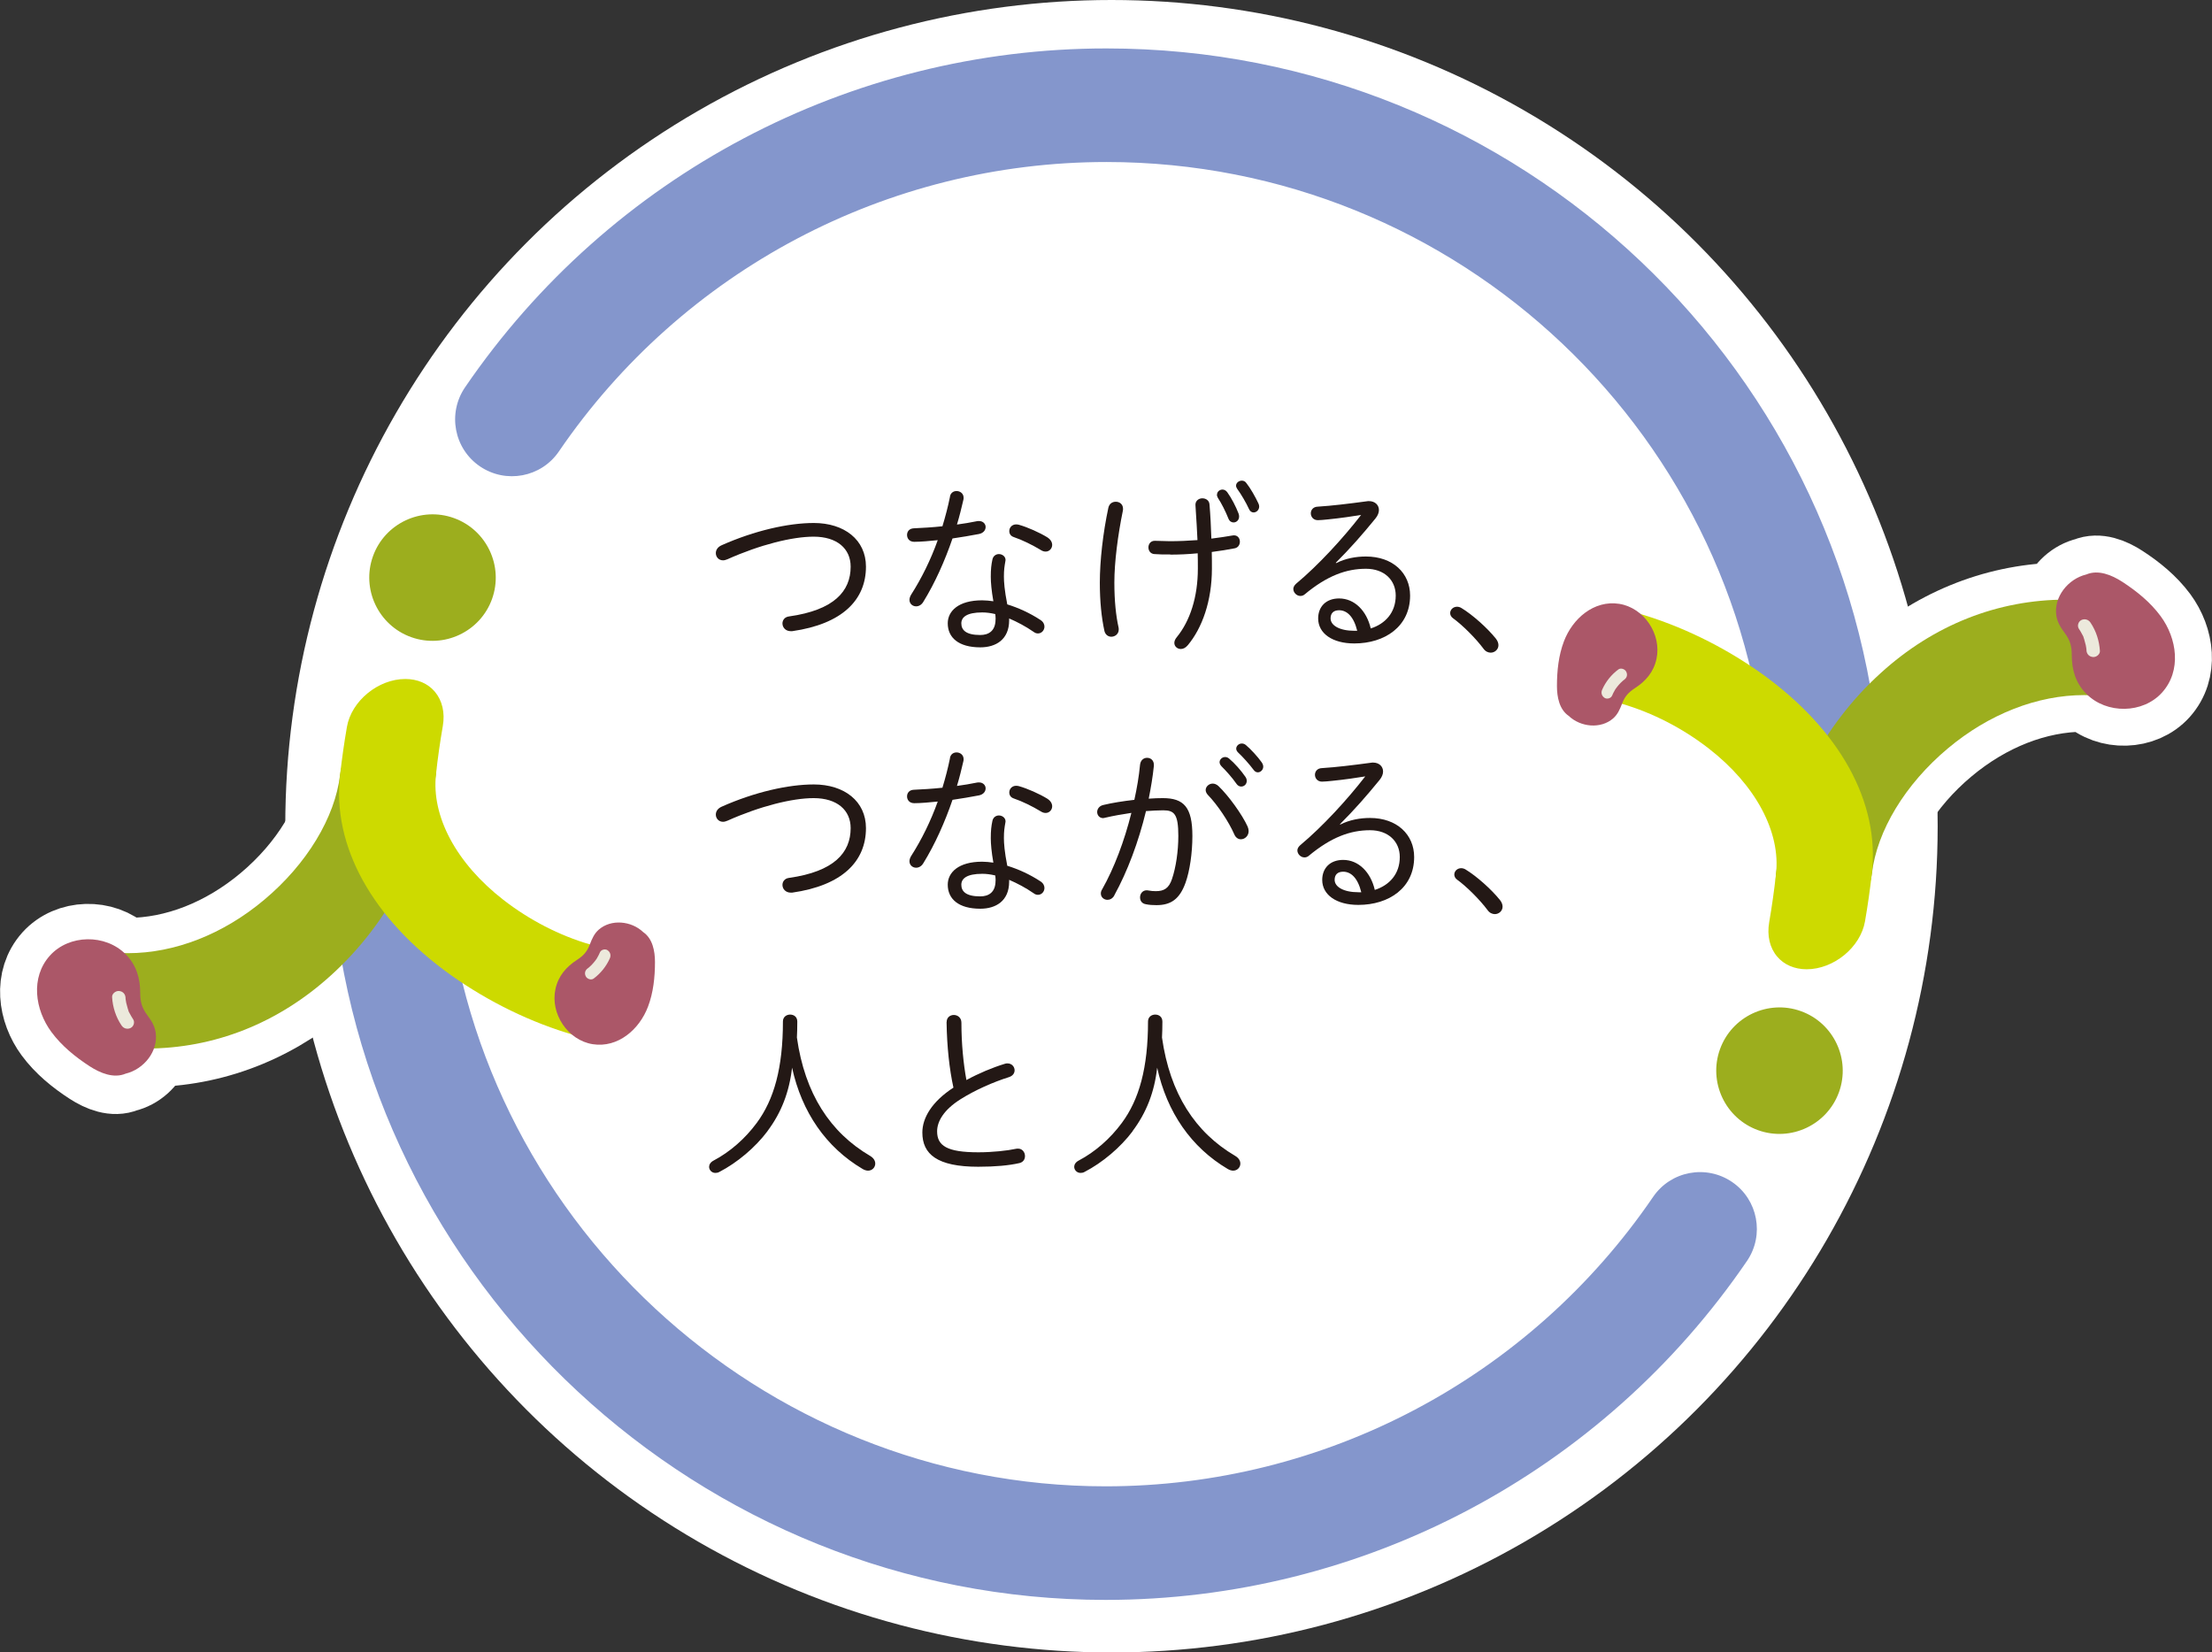
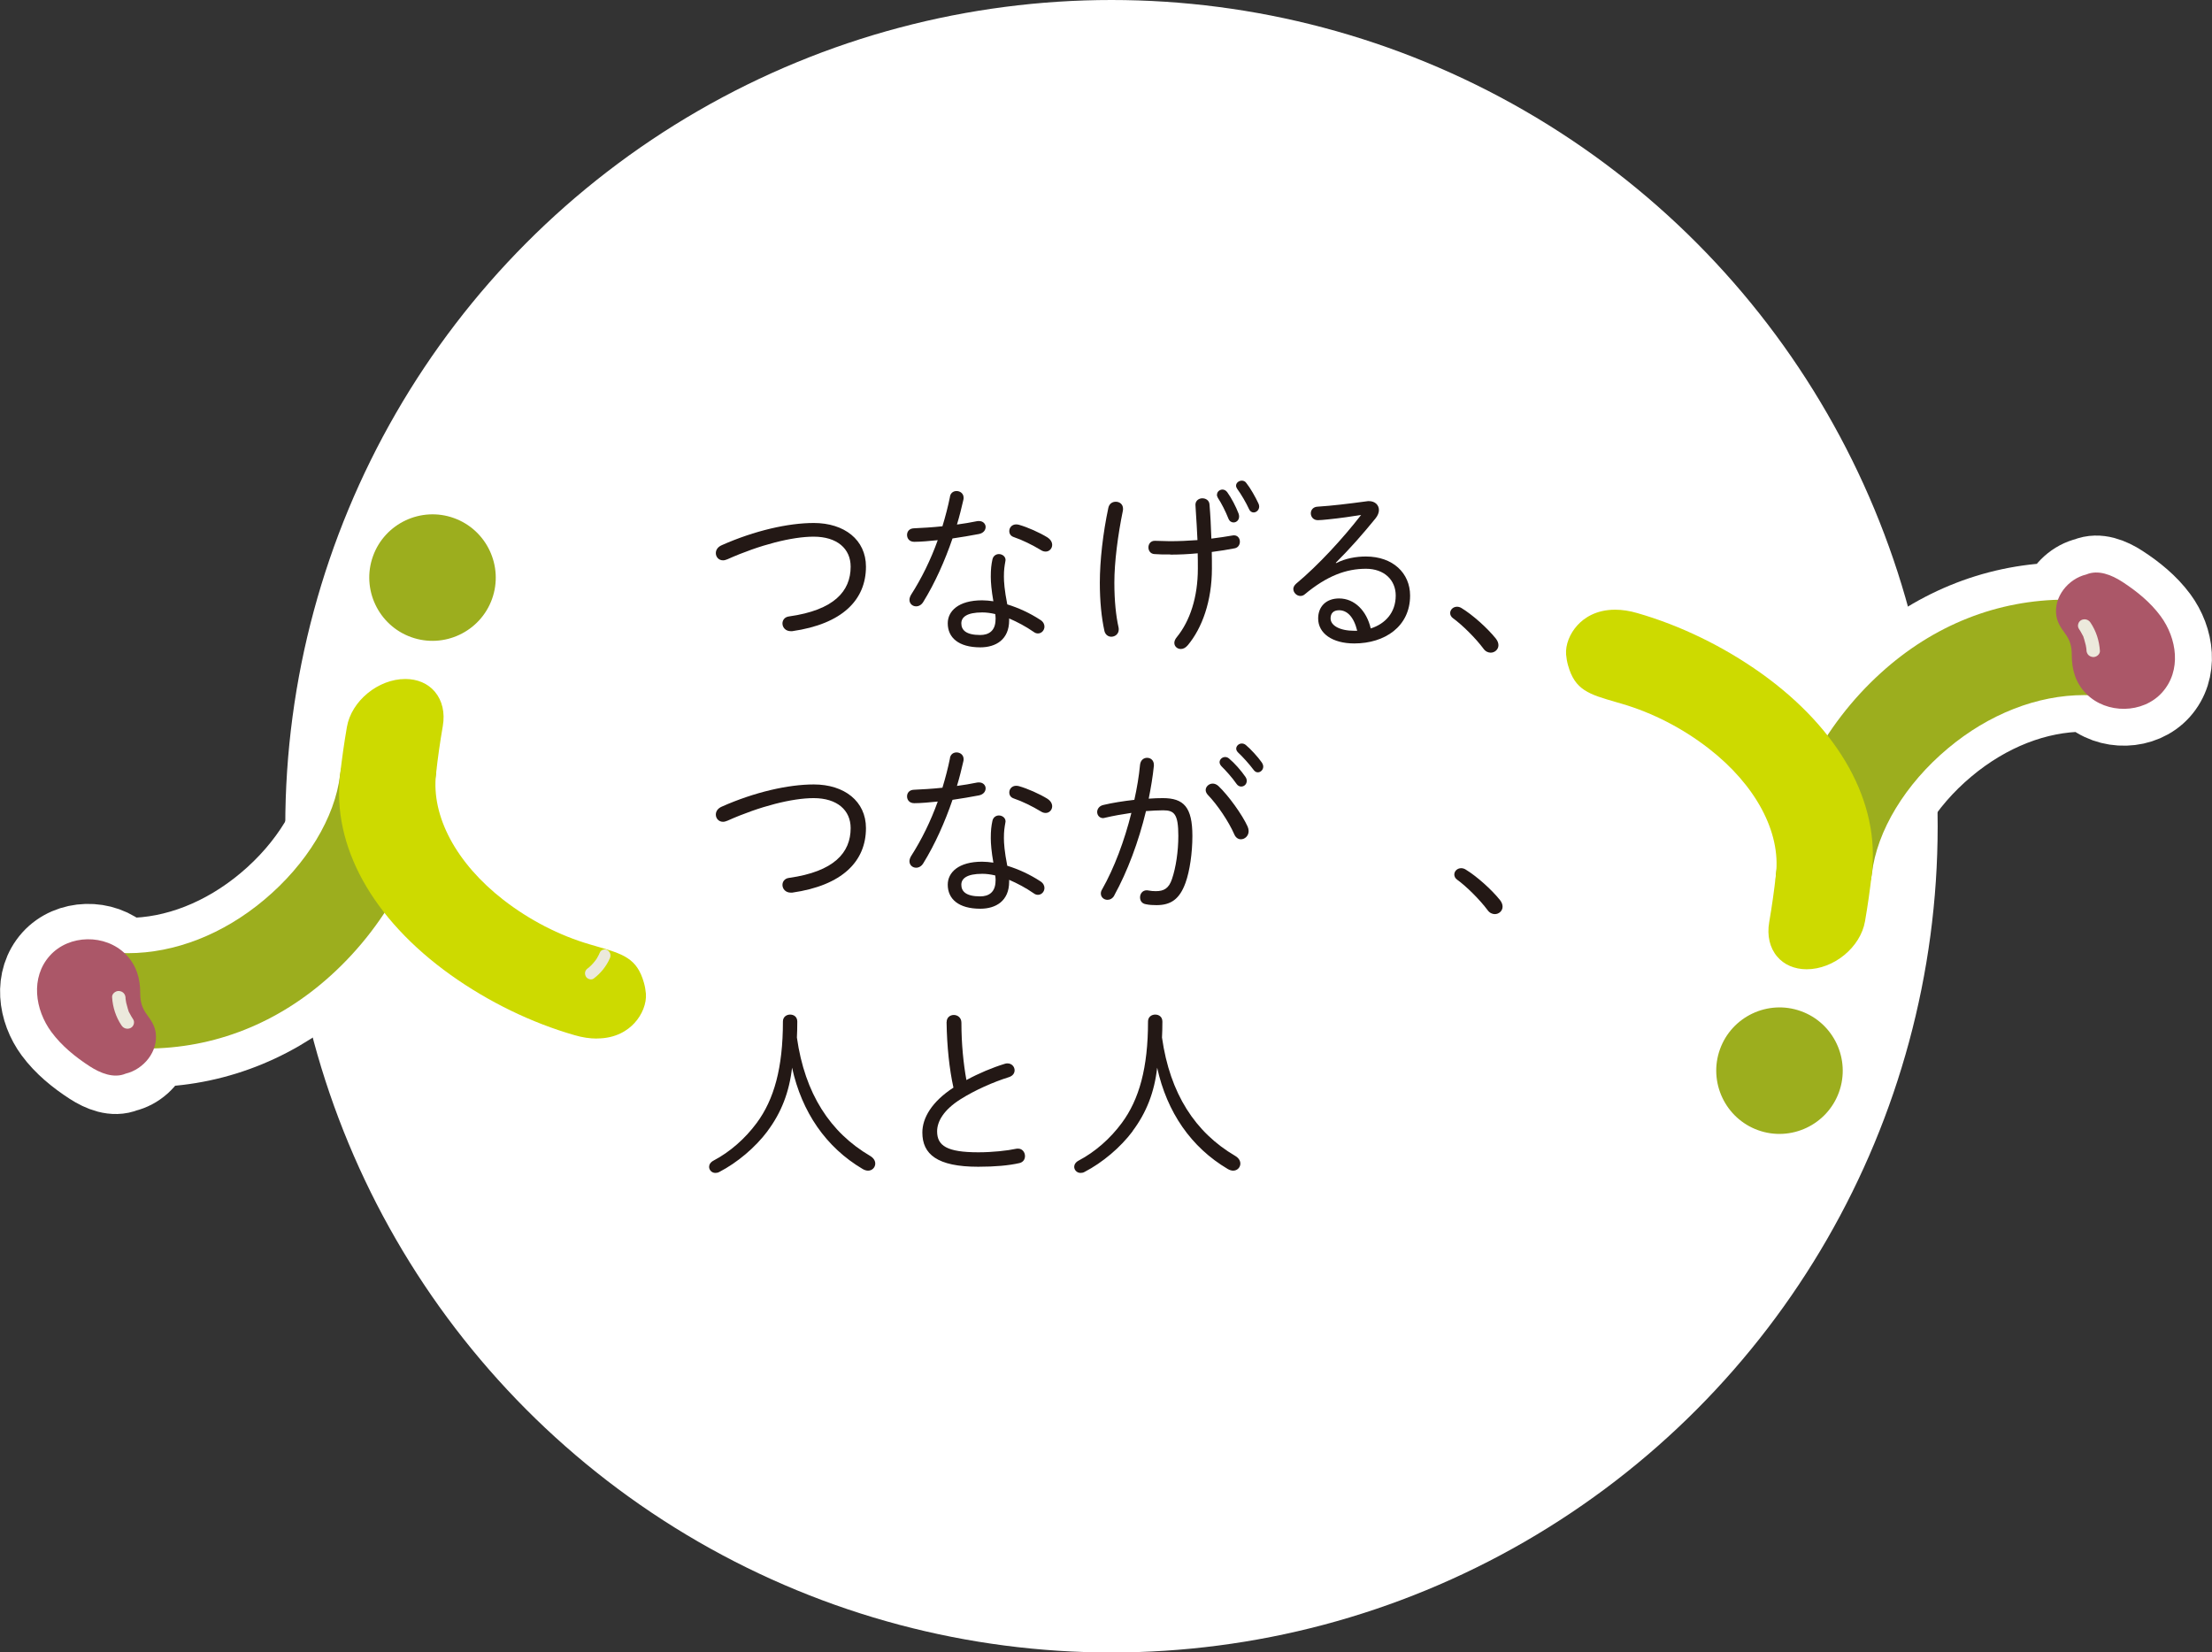
<svg xmlns="http://www.w3.org/2000/svg" id="_レイヤー_2" width="283.18" height="211.53" viewBox="0 0 283.18 211.53">
  <rect x="0" y="0" width="283.18" height="211.53" fill="#333333" stroke="none" />
  <defs>
    <style>.cls-1{fill:#ab5768;}.cls-1,.cls-2,.cls-3,.cls-4,.cls-5,.cls-6,.cls-7{stroke-width:0px;}.cls-2{fill:#231815;}.cls-3{fill:#cdda00;}.cls-4{fill:#fff;}.cls-5{fill:#ece9dc;}.cls-8{fill:none;stroke:#fff;stroke-miterlimit:10;stroke-width:9.46px;}.cls-6{fill:#9cae1e;}.cls-7{fill:#8496cc;}</style>
  </defs>
  <g id="_レイヤー_1-2">
    <path class="cls-8" d="m54.53,94.85c-.96-1.07-2.34-1.66-3.9-1.66-3.47,0-6.71,2.83-7.08,6.18-.64,5.48-4.27,11.47-9.72,16.03-5.25,4.4-11.45,6.83-17.45,6.83-.15,0-.29,0-.44-.01-2.63-2.47-7.15-2.37-9.56.31-2.5,2.79-1.91,6.91.2,9.77,1.3,1.76,3.05,3.19,4.92,4.4,1.33.86,3.06,1.58,4.59.93,1.65-.39,3.05-1.66,3.61-3.21,8.38-.24,16.21-3.47,22.71-9.38,7.4-6.71,12.28-16.1,13.41-25.76.19-1.71-.27-3.28-1.29-4.43Z" />
    <path class="cls-8" d="m228.65,116.32c.96,1.07,2.34,1.66,3.9,1.66,3.47,0,6.71-2.83,7.08-6.18.64-5.48,4.27-11.47,9.72-16.03,5.25-4.4,11.45-6.83,17.45-6.83.15,0,.29,0,.44.01,2.63,2.47,7.15,2.37,9.56-.31,2.5-2.79,1.91-6.91-.2-9.77-1.3-1.76-3.05-3.19-4.92-4.4-1.33-.86-3.06-1.58-4.59-.93-1.65.39-3.05,1.66-3.61,3.21-8.38.24-16.21,3.47-22.71,9.38-7.4,6.71-12.28,16.1-13.41,25.76-.19,1.71.27,3.28,1.29,4.43Z" />
    <circle class="cls-4" cx="142.29" cy="105.77" r="105.77" />
-     <path class="cls-7" d="m141.54,204.81c-51.8,0-95.33-40.43-99.09-92.04-.29-4.01,2.72-7.49,6.73-7.78,3.99-.32,7.49,2.72,7.78,6.73,3.21,44.04,40.36,78.55,84.58,78.55,28.05,0,54.25-13.85,70.09-37.05,2.26-3.32,6.79-4.17,10.11-1.91,3.32,2.26,4.17,6.79,1.91,10.11-18.55,27.17-49.25,43.39-82.11,43.39Z" />
    <path class="cls-6" d="m18.68,134.24c-2.41,0-4.86-.25-7.28-.76-3.56-.75-6.37-4.11-6.12-7.34.2-2.75,2.44-4.74,5.32-4.74.45,0,.91.05,1.37.15,1.41.31,2.89.47,4.4.47,6,0,12.2-2.42,17.45-6.83,5.45-4.56,9.08-10.55,9.72-16.03.37-3.35,3.61-6.18,7.08-6.18,1.56,0,2.94.59,3.9,1.66,1.02,1.14,1.48,2.71,1.29,4.43-1.13,9.67-6.02,19.06-13.41,25.76-6.76,6.15-14.96,9.4-23.72,9.4Z" />
    <path class="cls-3" d="m76.4,132.95c-.89,0-1.84-.14-2.83-.43-5.54-1.59-11.02-4.26-15.87-7.71-10.06-7.19-15.22-16.53-14.16-25.64.23-2.03.52-4.08.87-6.1.57-3.33,4-6.15,7.48-6.15,1.55,0,2.9.58,3.78,1.63.95,1.13,1.31,2.68,1.02,4.38-.35,2.03-.65,4.1-.87,6.14-.63,5.42,2.6,11.45,8.63,16.13,3.33,2.58,7.16,4.56,11.08,5.7l.72.21c3.53,1.02,5.3,1.53,6.19,4.71.13.46.21.93.25,1.39.09,1.24-.47,2.68-1.47,3.76-.83.9-2.34,1.97-4.81,1.97Z" />
    <path class="cls-6" d="m47.75,71.2c-1.51,4.2.68,8.85,4.88,10.36,4.2,1.51,8.85-.68,10.36-4.88,1.51-4.2-.68-8.85-4.88-10.36-4.2-1.51-8.85.68-10.36,4.88Z" />
    <path class="cls-2" d="m104.18,66.95c3.91,0,6.68,2.15,6.68,5.59,0,4.24-3.01,7.34-9.45,8.26h-.17c-.69,0-1.07-.5-1.07-.99,0-.4.26-.83.85-.9,5.75-.81,7.88-3.22,7.88-6.37,0-2.3-1.73-3.84-4.74-3.84-2.72,0-6.84,1.02-11.03,2.89-.21.09-.4.14-.57.14-.57,0-.92-.45-.92-.92,0-.38.21-.78.76-1.02,4.21-1.87,8.52-2.84,11.77-2.84Z" />
    <path class="cls-2" d="m121.61,63.57c.1-.5.47-.71.85-.71.45,0,.9.31.9.85,0,.07,0,.17-.02.24-.24,1.04-.5,2.11-.83,3.2.88-.12,1.75-.26,2.56-.43.09-.02.19-.02.26-.02.54,0,.85.38.85.76s-.26.78-.85.9c-1.09.21-2.23.4-3.39.57-.97,2.84-2.25,5.71-3.74,8.12-.24.4-.59.57-.92.57-.45,0-.85-.33-.85-.83,0-.19.07-.43.21-.66,1.35-2.11,2.51-4.47,3.41-6.98-.99.1-2.15.21-3.01.21-.62,0-.92-.43-.92-.88,0-.43.28-.83.88-.85,1.09-.05,2.34-.12,3.65-.26.38-1.25.71-2.51.97-3.79Zm5.23,10.28c0-1.02.07-1.56.21-2.23.1-.47.47-.69.83-.69.4,0,.85.28.85.76,0,.05-.02.1-.02.14-.12.69-.19,1.09-.19,1.99,0,.64.07,1.73.43,3.55,1.4.43,2.87,1.09,4.24,1.99.38.24.52.57.52.85,0,.47-.36.88-.83.88-.17,0-.36-.05-.54-.19-1.02-.71-2.11-1.28-3.15-1.73v.24c0,2.46-1.7,3.46-3.69,3.46-2.79,0-4.17-1.25-4.17-3.08,0-1.56,1.37-2.94,4.4-2.94.45,0,.95.05,1.44.12-.24-1.37-.33-2.41-.33-3.12Zm.62,5.42c0-.24-.02-.45-.05-.66-.59-.14-1.14-.21-1.66-.21-1.99,0-2.68.61-2.68,1.4,0,.85.59,1.49,2.42,1.49,1.06,0,1.96-.5,1.96-2.01Zm6.65-10.46c.4.26.59.61.59.95,0,.45-.36.85-.83.85-.19,0-.4-.05-.61-.19-1.09-.66-2.39-1.3-3.46-1.66-.43-.14-.59-.45-.59-.78,0-.43.33-.85.88-.85.12,0,.24.02.36.05,1.09.31,2.6.97,3.67,1.63Z" />
    <path class="cls-2" d="m142.85,64.23c.47,0,.92.31.92.9,0,.07,0,.14-.02.24-.64,3.13-1.09,6.56-1.09,9.21,0,2.37.21,4.29.54,5.75.02.1.02.19.02.26,0,.57-.47.92-.95.92-.38,0-.76-.24-.88-.73-.38-1.73-.59-3.81-.59-6.18,0-2.82.4-6.35,1.09-9.59.12-.54.52-.78.95-.78Zm6.96,6.75c-.88,0-1.4,0-2.01-.05-.52-.02-.78-.45-.78-.85,0-.43.28-.85.81-.85.64,0,1.28.05,1.92.05,1.14,0,2.34-.05,3.55-.14-.07-1.49-.12-2.34-.21-3.69-.02-.26-.05-.66-.05-.83,0-.54.45-.83.88-.83.45,0,.88.26.92.78.12,1.4.19,2.86.24,4.38.99-.12,1.89-.26,2.7-.4.05,0,.14-.02.19-.02.5,0,.76.4.76.81,0,.38-.21.76-.66.85-.85.17-1.87.33-2.94.47.02.69.02,1.4.02,2.13,0,4.14-1.25,7.62-3.1,9.82-.28.33-.59.47-.88.47-.45,0-.83-.33-.83-.78,0-.21.09-.47.31-.73,1.7-2.08,2.7-5.14,2.7-8.78,0-.66,0-1.33-.02-1.96-1.21.12-2.44.17-3.5.17Zm5.99-7.65c0-.38.33-.66.71-.66.21,0,.45.12.61.35.52.71,1.11,1.85,1.44,2.72.05.14.07.26.07.38,0,.47-.35.76-.71.76-.26,0-.52-.14-.66-.5-.38-.95-.88-1.94-1.35-2.65-.07-.14-.12-.26-.12-.4Zm2.44-1.16c0-.36.36-.64.73-.64.21,0,.43.07.59.31.5.62,1.16,1.78,1.54,2.6.07.14.1.28.1.4,0,.45-.36.76-.71.76-.24,0-.47-.14-.59-.43-.38-.83-1.02-1.92-1.52-2.6-.09-.14-.14-.26-.14-.4Z" />
    <path class="cls-2" d="m171.05,72.09c1.21-.62,2.58-.85,3.81-.85,3.46,0,5.66,2.13,5.66,5,0,3.95-3.22,6.13-7.15,6.13-2.79,0-4.62-1.28-4.62-3.2,0-1.49.99-2.56,2.68-2.56,1.99,0,3.53,1.59,4.05,3.84,1.87-.59,3.2-2.04,3.2-4.21,0-1.99-1.47-3.43-3.81-3.43-2.51,0-4.97.88-7.86,3.29-.17.14-.35.19-.54.19-.47,0-.9-.43-.9-.9,0-.21.12-.45.35-.66,2.89-2.41,6.01-5.82,8.33-8.81-.81.14-2.79.43-4.24.57-.4.05-1.07.1-1.3.1-.57,0-.9-.43-.9-.88,0-.4.28-.83.88-.85,1.87-.12,3.84-.36,6.3-.69.09-.02.17-.02.26-.02.78,0,1.28.5,1.28,1.14,0,.33-.14.71-.45,1.09-1.7,2.08-3.2,3.79-5.07,5.66l.05.07Zm2.7,8.66c-.45-1.85-1.33-2.63-2.32-2.63-.73,0-1.09.4-1.09,1.04,0,.9,1.14,1.59,3.05,1.59h.35Z" />
    <path class="cls-2" d="m185.65,78.48c0-.43.38-.81.88-.81.17,0,.38.05.57.17,1.4.85,3.29,2.53,4.4,3.91.24.31.33.59.33.85,0,.54-.47.95-.99.95-.31,0-.66-.14-.92-.5-1.02-1.37-2.72-3.05-3.91-3.91-.26-.19-.36-.43-.36-.66Z" />
    <path class="cls-2" d="m104.18,100.42c3.91,0,6.68,2.15,6.68,5.59,0,4.24-3.01,7.34-9.45,8.26h-.17c-.69,0-1.07-.5-1.07-.99,0-.4.26-.83.85-.9,5.75-.81,7.88-3.22,7.88-6.37,0-2.3-1.73-3.84-4.74-3.84-2.72,0-6.84,1.02-11.03,2.89-.21.09-.4.14-.57.14-.57,0-.92-.45-.92-.92,0-.38.21-.78.76-1.02,4.21-1.87,8.52-2.84,11.77-2.84Z" />
    <path class="cls-2" d="m121.61,97.03c.1-.5.47-.71.85-.71.45,0,.9.31.9.85,0,.07,0,.17-.02.24-.24,1.04-.5,2.11-.83,3.2.88-.12,1.75-.26,2.56-.43.09-.02.19-.02.26-.02.54,0,.85.38.85.76s-.26.78-.85.9c-1.09.21-2.23.4-3.39.57-.97,2.84-2.25,5.71-3.74,8.12-.24.4-.59.57-.92.57-.45,0-.85-.33-.85-.83,0-.19.07-.43.21-.66,1.35-2.11,2.51-4.47,3.41-6.98-.99.1-2.15.21-3.01.21-.62,0-.92-.43-.92-.87,0-.43.28-.83.88-.85,1.09-.05,2.34-.12,3.65-.26.38-1.25.71-2.51.97-3.79Zm5.23,10.28c0-1.02.07-1.56.21-2.23.1-.47.47-.69.83-.69.4,0,.85.28.85.76,0,.05-.02.1-.02.14-.12.69-.19,1.09-.19,1.99,0,.64.07,1.73.43,3.55,1.4.43,2.87,1.09,4.24,1.99.38.24.52.57.52.85,0,.47-.36.88-.83.88-.17,0-.36-.05-.54-.19-1.02-.71-2.11-1.28-3.15-1.73v.24c0,2.46-1.7,3.46-3.69,3.46-2.79,0-4.17-1.25-4.17-3.08,0-1.56,1.37-2.94,4.4-2.94.45,0,.95.05,1.44.12-.24-1.37-.33-2.41-.33-3.12Zm.62,5.42c0-.24-.02-.45-.05-.66-.59-.14-1.14-.21-1.66-.21-1.99,0-2.68.61-2.68,1.4,0,.85.59,1.49,2.42,1.49,1.06,0,1.96-.5,1.96-2.01Zm6.65-10.46c.4.26.59.61.59.95,0,.45-.36.85-.83.85-.19,0-.4-.05-.61-.19-1.09-.66-2.39-1.3-3.46-1.66-.43-.14-.59-.45-.59-.78,0-.43.33-.85.88-.85.12,0,.24.02.36.05,1.09.31,2.6.97,3.67,1.63Z" />
    <path class="cls-2" d="m142.66,114.62c-.21.4-.57.57-.88.57-.45,0-.85-.33-.85-.81,0-.17.05-.36.17-.54,1.54-2.72,2.84-6.18,3.74-9.78-1.16.17-2.34.38-3.36.62-.1.02-.19.05-.26.05-.47,0-.76-.38-.76-.78,0-.38.26-.78.78-.9,1.16-.28,2.58-.5,3.98-.66.33-1.49.59-3.01.73-4.5.07-.59.47-.88.9-.88.45,0,.87.31.87.9v.12c-.14,1.4-.38,2.79-.66,4.21.66-.05,1.25-.07,1.8-.07,2.7,0,3.79,1.16,3.79,4.85,0,2.13-.33,4.47-.88,5.99-.76,2.11-1.89,2.86-3.72,2.86-.45,0-.92-.02-1.37-.12-.52-.09-.73-.47-.73-.88,0-.45.31-.9.85-.9.05,0,.12,0,.19.02.38.07.64.09.99.09,1.02,0,1.66-.35,2.06-1.56.5-1.47.81-3.53.81-5.52,0-2.79-.52-3.27-1.94-3.27-.69,0-1.42.05-2.2.1-.95,3.93-2.37,7.72-4.05,10.77Zm17.07-8.76c.09.19.12.38.12.54,0,.62-.5,1.04-.99,1.04-.33,0-.66-.19-.85-.64-.71-1.63-2.18-3.81-3.38-5.04-.19-.21-.28-.43-.28-.62,0-.45.43-.83.9-.83.24,0,.5.1.73.31,1.25,1.18,3.05,3.65,3.76,5.23Zm-3.6-8.29c0-.35.33-.66.71-.66.17,0,.33.05.5.19.71.59,1.54,1.54,2.08,2.32.14.19.19.38.19.54,0,.43-.33.73-.71.73-.21,0-.43-.1-.59-.33-.59-.85-1.35-1.68-1.94-2.27-.16-.17-.24-.36-.24-.52Zm2.13-1.73c0-.35.33-.66.71-.66.17,0,.35.05.52.19.62.52,1.52,1.49,2.04,2.23.12.19.19.35.19.54,0,.4-.33.73-.69.73-.19,0-.38-.09-.54-.31-.54-.73-1.4-1.68-1.99-2.23-.17-.17-.24-.33-.24-.5Z" />
-     <path class="cls-2" d="m171.57,105.56c1.21-.62,2.58-.85,3.81-.85,3.46,0,5.66,2.13,5.66,5,0,3.95-3.22,6.13-7.15,6.13-2.79,0-4.62-1.28-4.62-3.2,0-1.49.99-2.56,2.68-2.56,1.99,0,3.53,1.59,4.05,3.84,1.87-.59,3.2-2.04,3.2-4.21,0-1.99-1.47-3.43-3.81-3.43-2.51,0-4.97.88-7.86,3.29-.17.14-.35.19-.54.19-.47,0-.9-.43-.9-.9,0-.21.12-.45.36-.66,2.89-2.41,6.01-5.82,8.33-8.81-.81.14-2.79.43-4.24.57-.4.05-1.07.1-1.3.1-.57,0-.9-.43-.9-.88,0-.4.28-.83.88-.85,1.87-.12,3.84-.36,6.3-.69.09-.02.17-.02.26-.02.78,0,1.28.5,1.28,1.14,0,.33-.14.71-.45,1.09-1.7,2.08-3.2,3.79-5.07,5.66l.05.07Zm2.7,8.66c-.45-1.85-1.33-2.63-2.32-2.63-.73,0-1.09.4-1.09,1.04,0,.9,1.14,1.59,3.05,1.59h.35Z" />
    <path class="cls-2" d="m186.18,111.95c0-.43.38-.81.88-.81.17,0,.38.05.57.17,1.4.85,3.29,2.53,4.4,3.91.24.31.33.59.33.85,0,.54-.47.95-.99.95-.31,0-.66-.14-.92-.5-1.02-1.37-2.72-3.05-3.91-3.91-.26-.19-.36-.43-.36-.66Z" />
    <path class="cls-2" d="m98.26,144.8c-1.56,2.08-3.86,4.03-6.18,5.23-.17.09-.33.12-.5.12-.47,0-.8-.38-.8-.78,0-.28.17-.59.57-.8,2.11-1.11,4.05-2.82,5.52-4.81,2.23-3.01,3.36-7.06,3.36-13,0-.59.47-.88.92-.88.47,0,.92.28.92.9,0,.81-.02,1.42-.05,2.04,1.02,7.2,4.26,12.15,9.37,15.15.47.28.66.64.66.99,0,.47-.38.9-.92.9-.21,0-.45-.07-.69-.21-4.69-2.77-7.79-7.27-9.04-12.97-.36,3.12-1.37,5.75-3.15,8.12Z" />
    <path class="cls-2" d="m121.19,130.83c0-.59.45-.9.92-.9s.97.33.97.99c0,2.7.26,5.26.64,7.34,1.56-.85,3.31-1.59,4.92-2.08.12-.05.24-.05.35-.05.54,0,.9.43.9.88,0,.36-.21.71-.73.88-1.99.62-4.38,1.68-6.18,2.82-2.18,1.37-3.01,2.86-3.01,4.12,0,1.85,1.28,2.68,5.28,2.68,1.82,0,3.72-.21,4.83-.45.09-.02.17-.02.26-.02.54,0,.88.47.88.95,0,.4-.21.78-.71.9-1.35.31-3.12.47-5.28.47-5.26,0-7.15-1.61-7.15-4.38,0-1.87,1.21-3.95,3.98-5.75-.52-2.37-.83-5.23-.88-8.38Z" />
    <path class="cls-2" d="m145.01,144.8c-1.56,2.08-3.86,4.03-6.18,5.23-.16.09-.33.12-.5.12-.47,0-.81-.38-.81-.78,0-.28.17-.59.57-.8,2.11-1.11,4.05-2.82,5.52-4.81,2.23-3.01,3.36-7.06,3.36-13,0-.59.47-.88.92-.88.47,0,.92.28.92.9,0,.81-.02,1.42-.05,2.04,1.02,7.2,4.26,12.15,9.37,15.15.47.28.66.64.66.99,0,.47-.38.9-.92.9-.21,0-.45-.07-.69-.21-4.69-2.77-7.79-7.27-9.04-12.97-.35,3.12-1.37,5.75-3.15,8.12Z" />
-     <path class="cls-7" d="m233.59,107.9c-3.84,0-7.06-3.01-7.26-6.89-2.37-45.01-39.57-80.27-84.69-80.27-28.05,0-54.25,13.85-70.09,37.05-2.26,3.32-6.79,4.17-10.11,1.91-3.32-2.26-4.17-6.79-1.91-10.11C78.09,22.42,108.78,6.2,141.64,6.2c52.86,0,96.44,41.31,99.22,94.05.21,4.01-2.87,7.44-6.88,7.65-.13,0-.26,0-.39,0Z" />
    <path class="cls-6" d="m232.55,118.01c-1.56,0-2.94-.59-3.9-1.66-1.02-1.14-1.48-2.71-1.29-4.43,1.13-9.67,6.02-19.06,13.41-25.76,6.76-6.15,14.96-9.4,23.73-9.4,2.41,0,4.86.25,7.28.76,3.56.75,6.37,4.11,6.12,7.34-.2,2.75-2.44,4.74-5.32,4.74-.45,0-.91-.05-1.37-.15-1.41-.31-2.89-.47-4.39-.47-6,0-12.2,2.42-17.46,6.83-5.45,4.56-9.08,10.55-9.72,16.03-.37,3.35-3.61,6.18-7.08,6.18Z" />
    <path class="cls-3" d="m231.29,124.08c-1.55,0-2.9-.58-3.78-1.63-.95-1.12-1.31-2.68-1.02-4.38.35-2.02.64-4.09.87-6.14.63-5.42-2.6-11.45-8.63-16.13-3.33-2.58-7.16-4.55-11.08-5.7l-.72-.21c-3.53-1.02-5.3-1.53-6.19-4.72-.13-.46-.21-.93-.25-1.39-.09-1.24.47-2.68,1.47-3.76.83-.9,2.34-1.97,4.81-1.97.89,0,1.84.14,2.83.43,5.53,1.59,11.02,4.26,15.87,7.71,10.06,7.19,15.22,16.53,14.16,25.64-.23,2.04-.52,4.09-.87,6.1-.57,3.33-4,6.15-7.48,6.15Z" />
    <path class="cls-6" d="m235.43,139.8c1.51-4.2-.68-8.85-4.88-10.36-4.2-1.51-8.85.68-10.36,4.88-1.51,4.2.68,8.85,4.88,10.36,4.2,1.51,8.85-.68,10.36-4.88Z" />
-     <path class="cls-1" d="m76.65,119.01c-.57.5-.86,1.16-1.13,1.87-.36.96-.84,1.47-1.67,2.01-1.36.88-2.38,2.05-2.74,3.72-.69,3.16,1.58,6.55,4.76,7.06,3.24.51,5.99-1.89,7.09-4.81.68-1.79.89-3.77.89-5.71,0-1.39-.3-3-1.5-3.82-1.52-1.45-4.11-1.71-5.7-.32Z" />
+     <path class="cls-1" d="m76.65,119.01Z" />
    <path class="cls-5" d="m77.77,121.64c.36.23.47.64.31,1.02-.46,1.05-1.18,1.94-2.08,2.61-.3.23-.82.07-1-.27-.21-.39-.1-.78.22-1.02.05-.04.12-.08.17-.13,0,0,0,0-.01.01,0-.01.02-.02.03-.03.09-.08.18-.16.27-.25.17-.17.32-.34.47-.53.04-.05.07-.1.11-.15,0,0,0,0,.01-.01.08-.08.14-.21.2-.31.12-.21.24-.43.33-.66.15-.35.65-.49.98-.28Z" />
    <path class="cls-1" d="m19.93,132.17c-.13-.86-.57-1.54-1.09-2.24-.7-.95-.89-1.72-.89-2.84,0-1.85-.49-3.55-1.86-4.93-2.6-2.62-7.25-2.56-9.71.18-2.5,2.79-1.91,6.91.2,9.77,1.3,1.76,3.05,3.19,4.92,4.4,1.33.86,3.06,1.58,4.59.93,2.33-.56,4.19-2.87,3.84-5.26Z" />
    <path class="cls-5" d="m16.72,131.6c-.44.2-.91.06-1.17-.34-.73-1.09-1.12-2.34-1.2-3.61-.03-.43.44-.82.88-.79.5.04.81.39.84.85,0,.07,0,.16.02.24,0,0,0,0,0-.02,0,.02,0,.03,0,.04.02.14.04.27.07.41.06.26.13.52.21.78.02.07.05.13.07.2,0,0,0,.01,0,.02.02.12.12.26.18.38.13.25.27.49.43.73.24.37.06.93-.34,1.11Z" />
-     <path class="cls-1" d="m206.52,91.96c.57-.5.86-1.16,1.13-1.87.36-.96.84-1.47,1.67-2.01,1.36-.88,2.38-2.05,2.74-3.72.69-3.16-1.58-6.55-4.76-7.06-3.24-.51-5.99,1.89-7.09,4.81-.68,1.79-.89,3.77-.89,5.71,0,1.39.3,3,1.5,3.82,1.52,1.45,4.11,1.71,5.7.32Z" />
-     <path class="cls-5" d="m205.41,89.33c-.36-.23-.47-.64-.31-1.02.46-1.05,1.18-1.94,2.08-2.61.3-.23.82-.07,1,.27.21.39.1.78-.22,1.02-.05.04-.12.08-.17.13,0,0,0,0,.01-.01,0,.01-.02.02-.03.03-.09.08-.18.16-.27.25-.17.17-.32.34-.47.53-.04.05-.07.1-.11.15,0,0,0,0-.01.01-.08.08-.14.21-.2.31-.12.21-.24.43-.33.66-.15.35-.65.49-.98.28Z" />
    <path class="cls-1" d="m263.25,78.81c.13.86.57,1.54,1.09,2.24.7.95.89,1.72.89,2.84,0,1.85.49,3.55,1.86,4.93,2.6,2.62,7.25,2.56,9.71-.18,2.5-2.79,1.91-6.91-.2-9.77-1.3-1.76-3.05-3.19-4.92-4.4-1.33-.86-3.06-1.58-4.59-.93-2.33.56-4.19,2.87-3.84,5.26Z" />
    <path class="cls-5" d="m266.46,79.37c.44-.2.91-.06,1.17.34.73,1.09,1.12,2.34,1.2,3.61.03.43-.44.82-.88.79-.5-.04-.81-.39-.84-.85,0-.07,0-.16-.02-.24,0,0,0,0,0,.02,0-.02,0-.03,0-.04-.02-.14-.04-.27-.07-.41-.06-.26-.13-.52-.21-.78-.02-.07-.05-.13-.07-.2,0,0,0-.01,0-.02-.02-.12-.12-.26-.18-.38-.13-.25-.27-.49-.43-.73-.24-.37-.06-.93.34-1.11Z" />
  </g>
</svg>